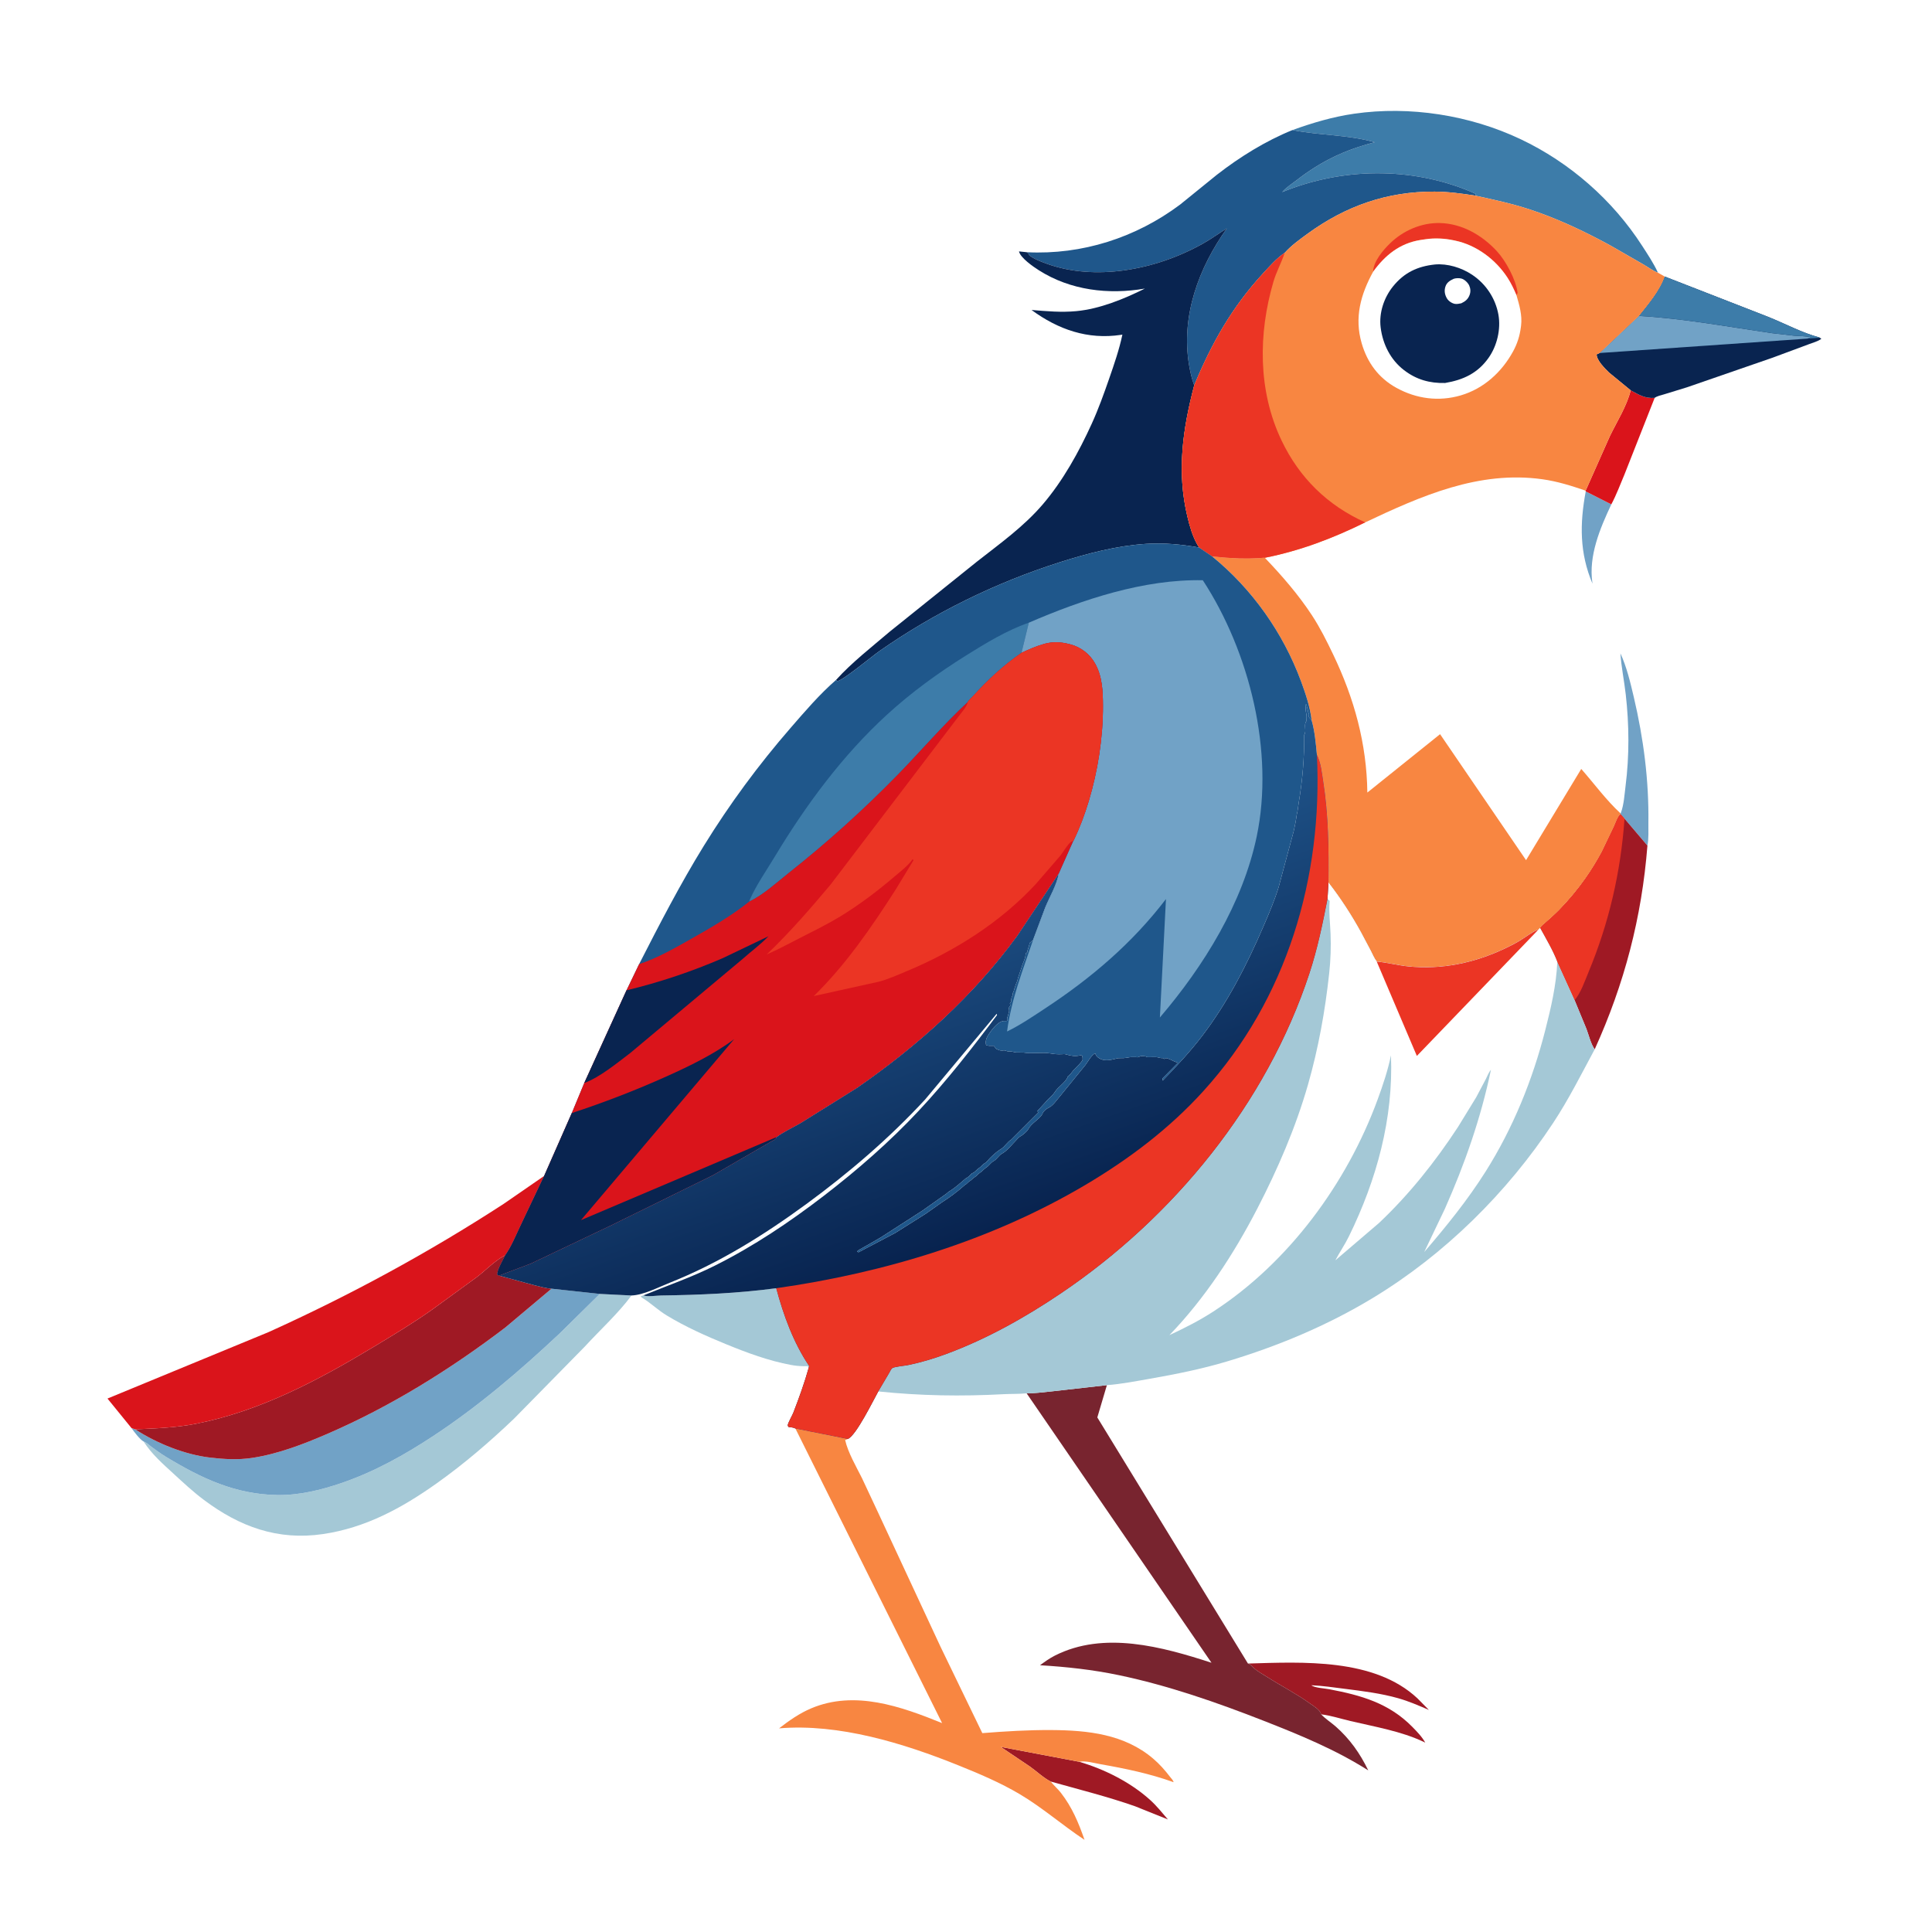
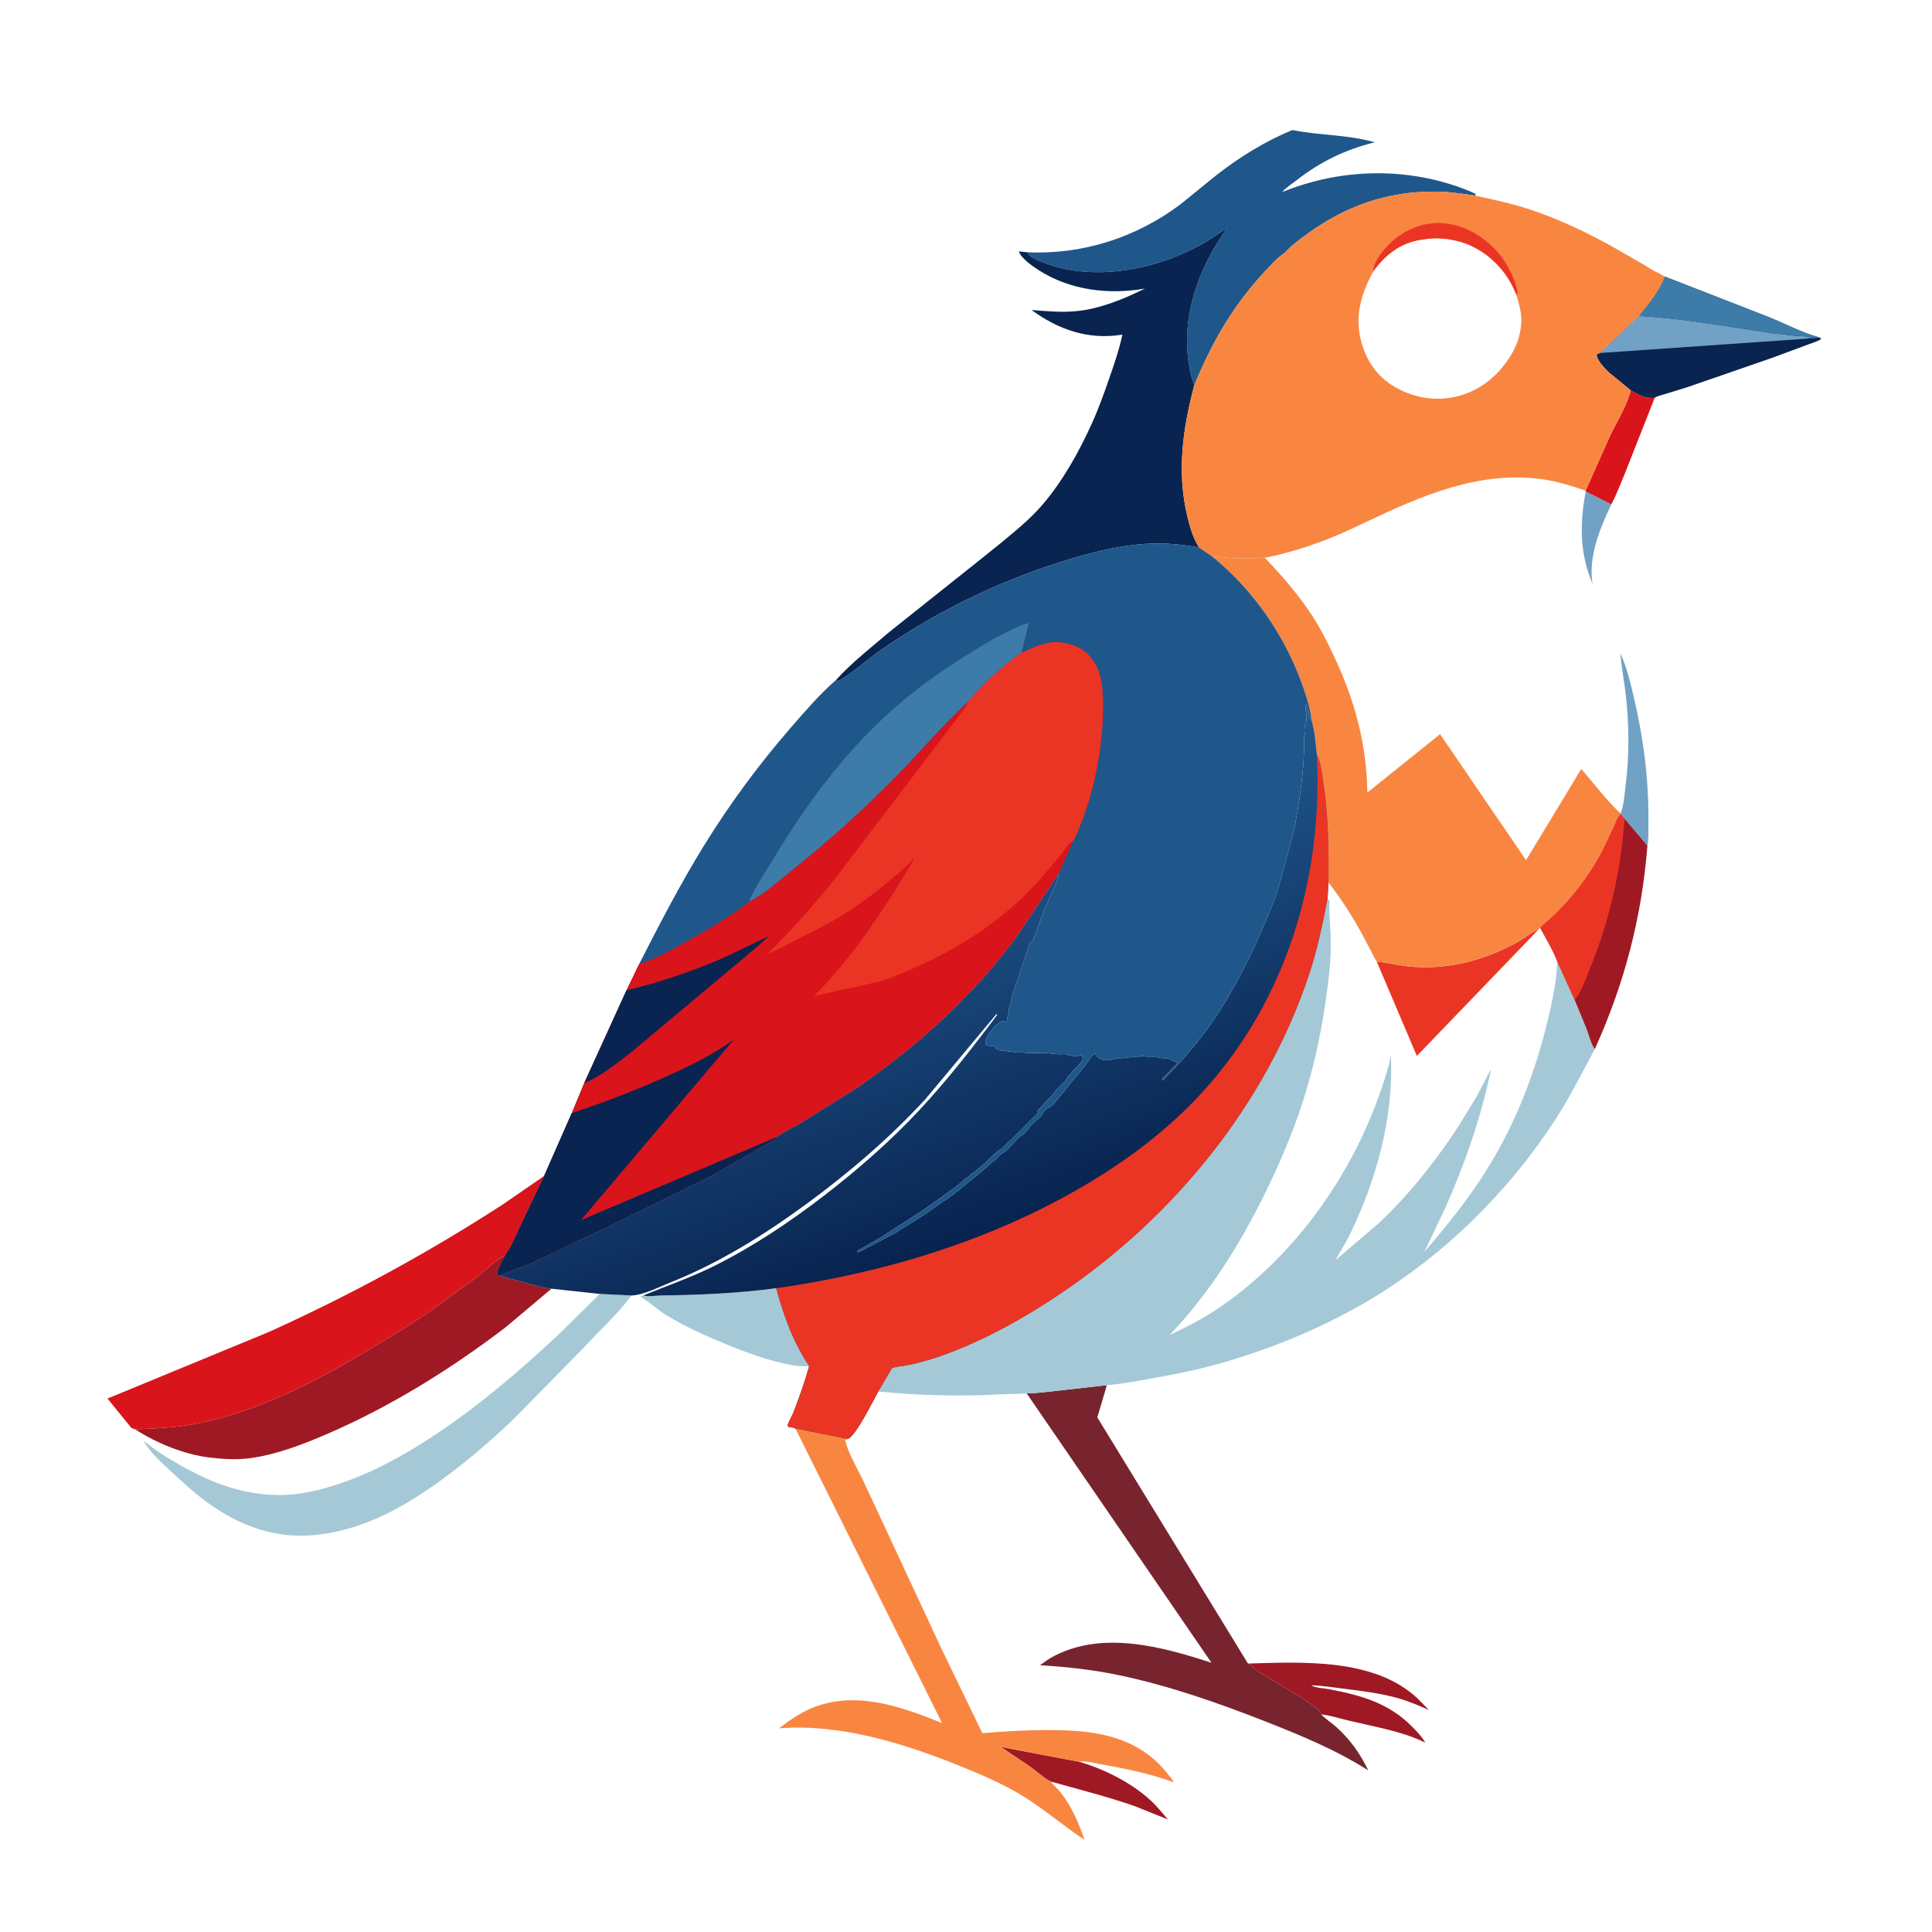
<svg xmlns="http://www.w3.org/2000/svg" version="1.1" style="display: block;" viewBox="0 0 2048 2048" width="1024" height="1024">
  <defs>
    <linearGradient id="Gradient1" gradientUnits="userSpaceOnUse" x1="1051.93" y1="1303.31" x2="914.039" y2="911.31">
      <stop class="stop0" offset="0" stop-opacity="1" stop-color="rgb(8,35,79)" />
      <stop class="stop1" offset="1" stop-opacity="1" stop-color="rgb(34,90,145)" />
    </linearGradient>
  </defs>
  <path transform="translate(0,0)" fill="rgb(255,255,255)" d="M -0 -0 L 2048 0 L 2048 2048 L -0 2048 L -0 -0 z" />
  <path transform="translate(0,0)" fill="rgb(113,162,198)" d="M 1680.95 520.917 L 1708.06 534.663 C 1696.17 559.917 1683.85 589.079 1687.96 617.675 L 1688.13 618.792 C 1674.33 586.139 1674.55 555.213 1680.95 520.917 z" />
  <path transform="translate(0,0)" fill="rgb(113,162,198)" d="M 1717.93 862.28 L 1718.26 861.441 C 1721.44 852.944 1722.03 842.034 1723.18 833.044 C 1727.24 801.116 1727 768.11 1723.36 736.151 C 1721.71 721.658 1718.69 707.099 1717.69 692.594 C 1724.35 706.781 1728.33 723.808 1731.92 739.055 C 1742.24 782.97 1747.99 827.343 1747.36 872.493 C 1747.26 880.088 1747.86 888.982 1746.34 896.41 L 1722.07 867.794 L 1717.68 862.887 L 1717.93 862.28 z" />
  <path transform="translate(0,0)" fill="rgb(218,20,27)" d="M 1728.59 413.748 C 1737.5 418.519 1743.58 422.561 1754.02 421.745 L 1722.04 502.865 C 1717.57 513.394 1713.46 524.589 1708.06 534.663 L 1680.95 520.917 L 1680.83 520.133 L 1706.6 462.173 C 1714.12 446.642 1724.49 430.536 1728.59 413.748 z" />
  <path transform="translate(0,0)" fill="rgb(159,25,36)" d="M 1113.84 1888.52 C 1106.33 1884.8 1098.88 1877.66 1091.97 1872.75 L 1060.75 1851.77 L 1143.94 1867.53 C 1170.81 1875.43 1198.24 1889.16 1219.13 1907.97 C 1226.07 1914.22 1231.96 1921.61 1238.02 1928.69 L 1203.18 1914.7 C 1173.93 1904.45 1143.65 1896.89 1113.84 1888.52 z" />
  <path transform="translate(0,0)" fill="rgb(159,25,36)" d="M 1322.88 1763.42 C 1380.87 1761.75 1456.84 1757.54 1502.54 1800.31 L 1514.64 1812.59 C 1504.02 1808.02 1493.45 1803.41 1482.31 1800.24 C 1463.95 1795.02 1444.51 1792.61 1425.6 1790.22 C 1413.8 1788.72 1401.91 1786.95 1390.02 1786.44 C 1393.53 1789.21 1404.19 1789.74 1409.06 1790.66 C 1442.75 1797.06 1472.25 1805.28 1497.11 1830.54 C 1501.93 1835.45 1507.51 1841.19 1510.83 1847.26 L 1509.26 1846.5 C 1485.58 1835.18 1457.04 1830.39 1431.5 1824.35 C 1421.3 1821.94 1410.88 1818.56 1400.5 1817.27 C 1399.35 1812.44 1393.03 1808.93 1388.99 1806.01 C 1374.55 1795.57 1358.32 1787.28 1343.26 1777.68 C 1338.06 1774.36 1332.19 1771.46 1327.94 1766.92 C 1326.15 1765.01 1325.39 1764.22 1322.88 1763.42 z" />
  <path transform="translate(0,0)" fill="rgb(164,200,214)" d="M 682.079 1373.14 C 686.614 1374.93 695.713 1373.32 700.749 1373.26 C 741.67 1372.72 782.252 1370.97 822.849 1365.57 C 830.499 1394.17 841.087 1423.32 857.725 1448.01 L 857.235 1449.98 C 856.907 1449.4 856.825 1448.58 856.252 1448.24 C 856.077 1448.13 852.14 1448.23 851.595 1448.22 C 847.095 1448.14 842.841 1447.71 838.418 1446.89 C 814.788 1442.51 792.174 1434.11 770 1425.05 C 748.564 1416.3 726.457 1406.4 706.652 1394.36 C 697.869 1389.02 690.47 1381.86 681.909 1376.45 C 680.599 1375.63 680.108 1375.44 679.153 1374.13 L 682.079 1373.14 z" />
  <path transform="translate(0,0)" fill="rgb(159,25,36)" d="M 1717.68 862.887 L 1722.07 867.794 L 1746.34 896.41 C 1740.36 972.499 1721.96 1042.82 1690.44 1112.33 C 1686.23 1106.43 1684.25 1097.42 1681.65 1090.61 L 1669.14 1060.29 L 1650.79 1019.84 C 1646.03 1007.39 1638.86 995.465 1632.5 983.773 C 1634.03 981.172 1636.9 979.207 1639.15 977.199 C 1643.96 972.894 1648.81 968.66 1653.3 964.011 C 1663.31 953.636 1672.52 942.629 1680.79 930.801 C 1687.07 921.814 1692.82 912.503 1697.97 902.825 L 1710.73 876.178 C 1712.62 872.008 1714.43 866.135 1717.68 862.887 z" />
  <path transform="translate(0,0)" fill="rgb(235,53,36)" d="M 1717.68 862.887 L 1722.07 867.794 C 1718.03 924.473 1705.65 978.259 1683.81 1030.71 C 1679.78 1040.38 1675.86 1052.23 1669.14 1060.29 L 1650.79 1019.84 C 1646.03 1007.39 1638.86 995.465 1632.5 983.773 C 1634.03 981.172 1636.9 979.207 1639.15 977.199 C 1643.96 972.894 1648.81 968.66 1653.3 964.011 C 1663.31 953.636 1672.52 942.629 1680.79 930.801 C 1687.07 921.814 1692.82 912.503 1697.97 902.825 L 1710.73 876.178 C 1712.62 872.008 1714.43 866.135 1717.68 862.887 z" />
  <path transform="translate(0,0)" fill="rgb(9,36,80)" d="M 1764.6 293.124 L 1873.91 335.712 C 1891.78 342.816 1909.91 352.662 1928.31 357.64 L 1928.94 357.965 L 1930.74 359.048 C 1927.55 361.806 1921.62 363.24 1917.68 364.807 L 1879 379.177 L 1788.11 410.606 L 1763.95 418.032 C 1760.8 419.006 1756.68 419.764 1754.02 421.745 C 1743.58 422.561 1737.5 418.519 1728.59 413.748 L 1705.59 394.872 C 1701.16 390.53 1692.55 382.008 1692.5 375.698 L 1695.7 374.209 L 1737.33 334.892 C 1747.28 322.341 1759.34 308.359 1764.6 293.124 z" />
  <path transform="translate(0,0)" fill="rgb(113,162,198)" d="M 1737.33 334.892 C 1784.46 337.548 1831.49 346.346 1878.16 353.139 L 1902.07 355.88 C 1908.05 356.325 1914.13 356.2 1920 357.537 L 1915.58 358.987 L 1695.7 374.209 L 1737.33 334.892 z" />
  <path transform="translate(0,0)" fill="rgb(61,124,169)" d="M 1764.6 293.124 L 1873.91 335.712 C 1891.78 342.816 1909.91 352.662 1928.31 357.64 L 1928.94 357.965 L 1915.58 358.987 L 1920 357.537 C 1914.13 356.2 1908.05 356.325 1902.07 355.88 L 1878.16 353.139 C 1831.49 346.346 1784.46 337.548 1737.33 334.892 C 1747.28 322.341 1759.34 308.359 1764.6 293.124 z" />
  <path transform="translate(0,0)" fill="rgb(164,200,214)" d="M 635.809 1371.6 L 669.423 1373.27 C 655.204 1392.46 636.257 1409.6 620.074 1427.27 L 544.864 1503.86 C 518.961 1528.55 492.024 1551.74 462.827 1572.46 C 426.089 1598.54 387.548 1619.56 342.355 1626.18 C 294.454 1633.21 254.045 1618.45 215.896 1589.78 C 204.573 1581.27 194.457 1571.83 184.052 1562.27 C 172.666 1551.81 160.646 1541.31 152.298 1528.12 C 155.623 1529.24 157.399 1531.31 160.139 1533.36 C 165.222 1537.16 170.35 1540.88 175.776 1544.18 C 213.408 1567.03 249.495 1584.23 294.428 1584.81 C 317.323 1585.11 340.486 1579.42 362 1572.07 C 396.994 1560.1 429.005 1542.2 459.778 1521.9 C 507.594 1490.36 551.455 1452.75 593.188 1413.61 L 635.809 1371.6 z" />
-   <path transform="translate(0,0)" fill="rgb(61,124,169)" d="M 1370.06 137.858 C 1391.54 130.149 1412.76 123.827 1435.43 120.548 C 1494.41 112.013 1558.08 122.045 1611.82 147.5 C 1664.06 172.249 1709.44 211.998 1740.77 260.606 C 1746.73 269.843 1752.93 279.094 1757.53 289.096 C 1752.28 287.174 1747.34 283.386 1742.5 280.568 L 1707.03 260.194 C 1679.5 245.196 1651.41 231.819 1621.58 222.012 C 1602.53 215.75 1583.44 211.67 1563.9 207.393 C 1564.04 206.773 1564.08 206.133 1564.15 205.5 L 1559 203.107 C 1495.32 176.582 1422.59 177.639 1359.18 203.625 C 1363.14 198.874 1369.82 194.634 1374.72 190.833 C 1400.57 170.815 1425.75 158.826 1457.28 150.805 C 1428.96 142.706 1399.6 143.643 1371.01 138.053 L 1370.06 137.858 z" />
-   <path transform="translate(0,0)" fill="rgb(113,162,198)" d="M 584.621 1366.07 L 635.809 1371.6 L 593.188 1413.61 C 551.455 1452.75 507.594 1490.36 459.778 1521.9 C 429.005 1542.2 396.994 1560.1 362 1572.07 C 340.486 1579.42 317.323 1585.11 294.428 1584.81 C 249.495 1584.23 213.408 1567.03 175.776 1544.18 C 170.35 1540.88 165.222 1537.16 160.139 1533.36 C 157.399 1531.31 155.623 1529.24 152.298 1528.12 C 148.363 1526.03 142.052 1517.69 139.347 1513.77 L 143.266 1515.13 C 166.182 1530.02 195.777 1541.96 222.918 1545.14 C 237.522 1546.85 252.373 1547.67 266.977 1545.49 C 294.476 1541.4 321.466 1530.99 346.866 1520.02 C 413.988 1491.02 477.471 1451.56 535.569 1407.3 L 584.621 1366.07 z" />
  <path transform="translate(0,0)" fill="rgb(159,25,36)" d="M 143.266 1515.13 C 164.682 1514.21 186.266 1513.42 207.363 1509.32 C 275.31 1496.1 337.34 1463.12 396.031 1427.74 C 417.357 1414.89 438.685 1402.05 458.972 1387.58 L 505.578 1353.69 C 514.934 1346.48 524.181 1336.73 534.449 1331.23 L 535.552 1330.67 C 533.479 1335.17 526.543 1346.67 527.176 1351.25 L 529.037 1352.21 L 567.091 1362.56 C 572.68 1363.84 578.945 1365.73 584.621 1366.07 L 535.569 1407.3 C 477.471 1451.56 413.988 1491.02 346.866 1520.02 C 321.466 1530.99 294.476 1541.4 266.977 1545.49 C 252.373 1547.67 237.522 1546.85 222.918 1545.14 C 195.777 1541.96 166.182 1530.02 143.266 1515.13 z" />
  <path transform="translate(0,0)" fill="rgb(120,36,47)" d="M 1088.27 1476.96 C 1096.34 1477.19 1104.93 1475.8 1113 1475.13 L 1173.35 1468.32 L 1163.2 1502.54 L 1322.88 1763.42 C 1325.39 1764.22 1326.15 1765.01 1327.94 1766.92 C 1332.19 1771.46 1338.06 1774.36 1343.26 1777.68 C 1358.32 1787.28 1374.55 1795.57 1388.99 1806.01 C 1393.03 1808.93 1399.35 1812.44 1400.5 1817.27 C 1404.85 1822.02 1411.03 1825.88 1415.95 1830.2 C 1430.88 1843.36 1441.76 1858.79 1450.4 1876.68 C 1415.34 1854.48 1377.93 1839.15 1339.47 1824.07 C 1289.92 1804.65 1238.26 1786.66 1186.1 1775.75 C 1158.4 1769.96 1130.67 1766.91 1102.45 1765.23 C 1107.48 1761.53 1112.47 1757.93 1118.04 1755.09 C 1170.12 1728.52 1232.09 1745.67 1284.22 1762.58 L 1088.27 1476.96 z" />
  <path transform="translate(0,0)" fill="rgb(218,20,27)" d="M 576.815 1246.53 L 551.704 1299.47 C 546.777 1309.8 542.185 1321.33 535.552 1330.67 L 534.449 1331.23 C 524.181 1336.73 514.934 1346.48 505.578 1353.69 L 458.972 1387.58 C 438.685 1402.05 417.357 1414.89 396.031 1427.74 C 337.34 1463.12 275.31 1496.1 207.363 1509.32 C 186.266 1513.42 164.682 1514.21 143.266 1515.13 L 139.347 1513.77 L 113.935 1482.52 L 284.649 1412.1 C 370.84 1373.18 454.568 1327.72 533.86 1276.18 L 576.815 1246.53 z" />
  <path transform="translate(0,0)" fill="rgb(248,134,65)" d="M 843.141 1514.25 L 898.75 1525.33 L 895.884 1526.5 C 898.893 1539.82 907.571 1554.54 913.699 1566.83 L 929.739 1601.06 L 996.881 1745.38 L 1041.3 1837.19 C 1065.75 1835.26 1090.04 1833.76 1114.59 1833.92 C 1153.18 1834.17 1191.9 1838.26 1222.36 1864.19 C 1229.12 1869.94 1234.88 1876.45 1240.26 1883.49 C 1241.37 1884.94 1243.84 1887.39 1244.03 1889.19 C 1219.19 1880.21 1192.73 1874.69 1166.74 1870.15 C 1159.53 1868.88 1151.2 1866.3 1143.94 1867.53 L 1060.75 1851.77 L 1091.97 1872.75 C 1098.88 1877.66 1106.33 1884.8 1113.84 1888.52 C 1117.09 1892.74 1121.18 1896.1 1124.45 1900.28 C 1136.44 1915.63 1143.29 1932.12 1149.65 1950.33 C 1126.2 1934.82 1105.05 1916.14 1080.71 1901.74 C 1060.31 1889.67 1038.13 1880.28 1016.19 1871.44 C 957.835 1847.92 889.387 1826.8 825.831 1832.13 C 836.452 1823.92 847.503 1816.15 859.926 1810.9 C 906.067 1791.42 955.031 1808.85 998.662 1826.56 L 843.141 1514.25 z" />
  <path transform="translate(0,0)" fill="rgb(31,87,139)" d="M 1088.46 267.363 C 1147.15 270.285 1204.06 251.972 1250.99 216.838 L 1290.06 185.176 C 1314.2 166.384 1341.68 149.363 1370.06 137.858 L 1371.01 138.053 C 1399.6 143.643 1428.96 142.706 1457.28 150.805 C 1425.75 158.826 1400.57 170.815 1374.72 190.833 C 1369.82 194.634 1363.14 198.874 1359.18 203.625 C 1422.59 177.639 1495.32 176.582 1559 203.107 L 1564.15 205.5 C 1564.08 206.133 1564.04 206.773 1563.9 207.393 C 1549.78 205.18 1535.06 203.184 1520.76 203.119 C 1470.36 202.889 1426.61 218.292 1386.1 247.746 C 1377.75 253.814 1368.65 260.378 1361.78 268.098 C 1353.19 273.781 1345.52 282.656 1338.57 290.216 C 1305.99 325.669 1284.28 364.059 1265.93 408.464 C 1263.3 401.469 1261.76 394.553 1260.51 387.191 C 1251.69 335.149 1270.6 284.027 1300.56 242.06 C 1292.12 247.293 1284.22 253.149 1275.52 258.024 C 1249.32 272.706 1220.71 282.622 1190.96 286.682 C 1164.01 290.358 1135.32 288.923 1109.63 279.581 C 1103.27 277.268 1096.5 274.79 1091.08 270.687 C 1090.27 268.469 1090.19 268.701 1088.46 267.363 z" />
-   <path transform="translate(0,0)" fill="rgb(9,36,80)" d="M 1088.46 267.363 C 1090.19 268.701 1090.27 268.469 1091.08 270.687 C 1096.5 274.79 1103.27 277.268 1109.63 279.581 C 1135.32 288.923 1164.01 290.358 1190.96 286.682 C 1220.71 282.622 1249.32 272.706 1275.52 258.024 C 1284.22 253.149 1292.12 247.293 1300.56 242.06 C 1270.6 284.027 1251.69 335.149 1260.51 387.191 C 1261.76 394.553 1263.3 401.469 1265.93 408.464 C 1253.72 455.008 1247.33 500.002 1258.67 547.5 C 1261.07 557.531 1264.14 568.444 1269.32 577.429 L 1271.13 580.388 C 1252.39 577.055 1233.8 575.292 1214.75 576.527 C 1183.74 578.537 1152.73 586.655 1123.22 596.067 C 1055.46 617.678 990.363 649.508 932.061 690.307 C 924.661 695.485 892.721 721.912 887.676 721.988 L 886.248 720.764 C 902.879 702.292 924.402 685.578 943.35 669.419 L 1035.4 595.51 C 1059.78 576.352 1085.11 558.37 1105.39 534.637 C 1126.85 509.525 1143.67 479.091 1157.3 449.145 C 1164.43 433.492 1170.12 417.58 1175.76 401.365 C 1181.07 386.073 1186.44 370.577 1189.78 354.721 L 1188.33 354.948 C 1152.91 360.274 1121.78 349.317 1093.46 328.586 C 1109.48 329.91 1124.92 331.333 1141 329.816 C 1165.77 327.48 1191.54 316.915 1213.63 305.901 C 1175.12 312.571 1134.71 307.831 1101.15 286.443 C 1095.31 282.722 1081.69 273.369 1080.17 266.5 L 1088.46 267.363 z" />
+   <path transform="translate(0,0)" fill="rgb(9,36,80)" d="M 1088.46 267.363 C 1090.19 268.701 1090.27 268.469 1091.08 270.687 C 1096.5 274.79 1103.27 277.268 1109.63 279.581 C 1135.32 288.923 1164.01 290.358 1190.96 286.682 C 1220.71 282.622 1249.32 272.706 1275.52 258.024 C 1284.22 253.149 1292.12 247.293 1300.56 242.06 C 1270.6 284.027 1251.69 335.149 1260.51 387.191 C 1261.76 394.553 1263.3 401.469 1265.93 408.464 C 1253.72 455.008 1247.33 500.002 1258.67 547.5 C 1261.07 557.531 1264.14 568.444 1269.32 577.429 L 1271.13 580.388 C 1252.39 577.055 1233.8 575.292 1214.75 576.527 C 1183.74 578.537 1152.73 586.655 1123.22 596.067 C 1055.46 617.678 990.363 649.508 932.061 690.307 C 924.661 695.485 892.721 721.912 887.676 721.988 L 886.248 720.764 C 902.879 702.292 924.402 685.578 943.35 669.419 C 1059.78 576.352 1085.11 558.37 1105.39 534.637 C 1126.85 509.525 1143.67 479.091 1157.3 449.145 C 1164.43 433.492 1170.12 417.58 1175.76 401.365 C 1181.07 386.073 1186.44 370.577 1189.78 354.721 L 1188.33 354.948 C 1152.91 360.274 1121.78 349.317 1093.46 328.586 C 1109.48 329.91 1124.92 331.333 1141 329.816 C 1165.77 327.48 1191.54 316.915 1213.63 305.901 C 1175.12 312.571 1134.71 307.831 1101.15 286.443 C 1095.31 282.722 1081.69 273.369 1080.17 266.5 L 1088.46 267.363 z" />
  <path transform="translate(0,0)" fill="rgb(248,134,65)" d="M 1284.91 589.803 C 1297.74 591.142 1310.22 592.096 1323.12 591.981 L 1335.48 591.609 C 1336.72 591.53 1339.7 590.958 1340.77 591.266 C 1358.8 610.148 1376.25 630.19 1390.61 652.067 C 1399.33 665.362 1406.36 679.467 1413.21 693.781 C 1435.56 740.432 1448.78 788.312 1449.45 840.137 L 1526.54 778.253 L 1617.69 911.809 L 1676.19 815.105 C 1689.73 830.516 1702.9 848.507 1717.93 862.28 L 1717.68 862.887 C 1714.43 866.135 1712.62 872.008 1710.73 876.178 L 1697.97 902.825 C 1692.82 912.503 1687.07 921.814 1680.79 930.801 C 1672.52 942.629 1663.31 953.636 1653.3 964.011 C 1648.81 968.66 1643.96 972.894 1639.15 977.199 C 1636.9 979.207 1634.03 981.172 1632.5 983.773 L 1630.85 985.37 L 1630.07 985.667 C 1623.97 988.12 1618.52 992.414 1613 995.952 C 1607.23 999.648 1601.19 1002.67 1595 1005.6 C 1562.97 1020.77 1528.21 1028.09 1492.77 1024.44 C 1481.59 1023.29 1470.48 1020.34 1459.4 1019.33 C 1456.77 1016.09 1454.99 1011.55 1453.05 1007.84 L 1442.56 988.059 C 1432.56 969.884 1420.98 952.038 1408.23 935.673 C 1408.63 899.85 1408.26 863.384 1402.62 827.931 C 1401.05 818.091 1400.39 809.104 1395.97 800.013 C 1394.81 787.988 1393.72 775.001 1390.34 763.384 C 1388.76 749.403 1383.94 735.149 1379.07 722 C 1360.04 670.65 1327.37 624.437 1284.91 589.803 z" />
  <path transform="translate(0,0)" fill="rgb(248,134,65)" d="M 1361.78 268.098 C 1368.65 260.378 1377.75 253.814 1386.1 247.746 C 1426.61 218.292 1470.36 202.889 1520.76 203.119 C 1535.06 203.184 1549.78 205.18 1563.9 207.393 C 1583.44 211.67 1602.53 215.75 1621.58 222.012 C 1651.41 231.819 1679.5 245.196 1707.03 260.194 L 1742.5 280.568 C 1747.34 283.386 1752.28 287.174 1757.53 289.096 L 1764.6 293.124 C 1759.34 308.359 1747.28 322.341 1737.33 334.892 L 1695.7 374.209 L 1692.5 375.698 C 1692.55 382.008 1701.16 390.53 1705.59 394.872 L 1728.59 413.748 C 1724.49 430.536 1714.12 446.642 1706.6 462.173 L 1680.83 520.133 C 1665.78 514.93 1650.83 510.245 1635 508.031 C 1567.64 498.609 1506.66 525.645 1447.17 553.726 C 1413.03 570.598 1378.21 583.841 1340.77 591.266 C 1339.7 590.958 1336.72 591.53 1335.48 591.609 L 1323.12 591.981 C 1310.22 592.096 1297.74 591.142 1284.91 589.803 L 1271.13 580.388 L 1269.32 577.429 C 1264.14 568.444 1261.07 557.531 1258.67 547.5 C 1247.33 500.002 1253.72 455.008 1265.93 408.464 C 1284.28 364.059 1305.99 325.669 1338.57 290.216 C 1345.52 282.656 1353.19 273.781 1361.78 268.098 z" />
  <path transform="translate(0,0)" fill="rgb(235,53,36)" d="M 1455.57 288.044 C 1455.72 277.327 1466.15 265.101 1473.53 257.941 C 1487.49 244.382 1506.84 235.922 1526.5 236.437 C 1549.96 237.051 1571.12 249.339 1586.74 266.248 C 1596.33 276.63 1606.98 296.504 1608.75 310.483 L 1607.51 312.934 C 1604.87 306.605 1601.82 300.237 1598.09 294.473 C 1585.59 275.167 1565.15 259.804 1542.46 255.053 L 1540.5 254.656 C 1531.32 252.71 1521 252.196 1511.69 253.53 L 1505.81 254.384 C 1483.86 257.889 1468.34 270.444 1455.57 288.044 z" />
  <path transform="translate(0,0)" fill="rgb(255,255,255)" d="M 1455.57 288.044 C 1468.34 270.444 1483.86 257.889 1505.81 254.384 L 1511.69 253.53 C 1521 252.196 1531.32 252.71 1540.5 254.656 L 1542.46 255.053 C 1565.15 259.804 1585.59 275.167 1598.09 294.473 C 1601.82 300.237 1604.87 306.605 1607.51 312.934 C 1610.55 323.308 1613.75 334.167 1612.41 345.074 L 1612.15 347 C 1610.99 356.143 1608.36 364.398 1603.94 372.5 C 1591.93 394.483 1572.74 412.043 1548.43 419.136 C 1525.1 425.946 1501.38 422.786 1480.16 411.072 C 1461.35 400.691 1449.46 384.513 1443.46 363.956 C 1435.49 336.673 1442.37 312.137 1455.57 288.044 z" />
-   <path transform="translate(0,0)" fill="rgb(9,36,80)" d="M 1520.98 280.372 C 1534.51 279.141 1549.31 283.785 1560.5 291.229 C 1575.11 300.947 1585.31 316.268 1588.39 333.576 C 1591.12 349.002 1586.94 366.636 1577.92 379.378 C 1566.38 395.672 1551.07 402.725 1531.87 405.977 C 1515.58 406.397 1501.43 402.427 1488.38 392.424 C 1473.97 381.37 1465.73 364.815 1463.54 347.062 C 1461.64 331.685 1467.03 315.484 1476.72 303.529 C 1488.49 289.011 1502.49 282.351 1520.98 280.372 z" />
  <path transform="translate(0,0)" fill="rgb(255,255,255)" d="M 1541.09 295.5 C 1543.5 294.758 1546.53 294.668 1549 295.25 C 1552.31 296.03 1556.08 299.657 1557.43 302.685 C 1558.87 305.919 1559.08 309.33 1557.84 312.663 C 1556.15 317.197 1553.27 319.468 1549.04 321.5 C 1546.88 321.927 1544.47 322.493 1542.27 322.122 C 1539.07 321.581 1535.43 319.1 1533.79 316.289 C 1531.46 312.308 1530.75 308.133 1532.24 303.69 C 1533.7 299.301 1537.12 297.352 1541.09 295.5 z" />
-   <path transform="translate(0,0)" fill="rgb(235,53,36)" d="M 1265.93 408.464 C 1284.28 364.059 1305.99 325.669 1338.57 290.216 C 1345.52 282.656 1353.19 273.781 1361.78 268.098 L 1361.45 269.086 C 1358.05 279.089 1352.94 288.259 1349.92 298.562 C 1333.74 353.634 1333.37 414.304 1358.48 466.893 C 1377.4 506.508 1407.16 535.702 1447.17 553.726 C 1413.03 570.598 1378.21 583.841 1340.77 591.266 C 1339.7 590.958 1336.72 591.53 1335.48 591.609 L 1323.12 591.981 C 1310.22 592.096 1297.74 591.142 1284.91 589.803 L 1271.13 580.388 L 1269.32 577.429 C 1264.14 568.444 1261.07 557.531 1258.67 547.5 C 1247.33 500.002 1253.72 455.008 1265.93 408.464 z" />
  <path transform="translate(0,0)" fill="rgb(164,200,214)" d="M 1408.23 935.673 C 1420.98 952.038 1432.56 969.884 1442.56 988.059 L 1453.05 1007.84 C 1454.99 1011.55 1456.77 1016.09 1459.4 1019.33 C 1470.48 1020.34 1481.59 1023.29 1492.77 1024.44 C 1528.21 1028.09 1562.97 1020.77 1595 1005.6 C 1601.19 1002.67 1607.23 999.648 1613 995.952 C 1618.52 992.414 1623.97 988.12 1630.07 985.667 L 1630.85 985.37 L 1632.5 983.773 C 1638.86 995.465 1646.03 1007.39 1650.79 1019.84 L 1669.14 1060.29 L 1681.65 1090.61 C 1684.25 1097.42 1686.23 1106.43 1690.44 1112.33 C 1676.22 1138.7 1663.01 1165.19 1646.47 1190.27 C 1597.68 1264.27 1531.3 1329.87 1455.38 1375.83 C 1406.89 1405.18 1354.63 1427.01 1300.42 1443.26 C 1273.8 1451.23 1246.33 1456.74 1218.97 1461.52 C 1203.99 1464.13 1188.5 1467.2 1173.35 1468.32 L 1113 1475.13 C 1104.93 1475.8 1096.34 1477.19 1088.27 1476.96 C 1080.46 1477.8 1071.94 1477.46 1064 1477.89 C 1019.14 1480.32 975.693 1479.62 931.003 1474.98 L 942.423 1455.6 C 943.21 1454.34 944.599 1451.24 945.671 1450.39 C 947.754 1448.76 959.171 1447.76 962.521 1447.07 C 976.316 1444.24 989.952 1440.13 1003.16 1435.24 C 1046.07 1419.35 1086.64 1396.6 1124.51 1371.05 C 1244.17 1290.34 1342.63 1169.8 1388.01 1031.92 C 1396.53 1006.04 1402 979.601 1407.22 952.903 L 1408.23 935.673 z" />
  <path transform="translate(0,0)" fill="rgb(255,255,255)" d="M 1408.23 935.673 C 1420.98 952.038 1432.56 969.884 1442.56 988.059 L 1453.05 1007.84 C 1454.99 1011.55 1456.77 1016.09 1459.4 1019.33 C 1470.48 1020.34 1481.59 1023.29 1492.77 1024.44 C 1528.21 1028.09 1562.97 1020.77 1595 1005.6 C 1601.19 1002.67 1607.23 999.648 1613 995.952 C 1618.52 992.414 1623.97 988.12 1630.07 985.667 L 1630.85 985.37 L 1632.5 983.773 C 1638.86 995.465 1646.03 1007.39 1650.79 1019.84 C 1649.74 1044.33 1644.08 1068.32 1638.05 1092 C 1624.63 1144.66 1603.88 1195.84 1574.81 1241.88 C 1555.6 1272.31 1533.14 1299.99 1509.72 1327.23 L 1531.64 1281.37 C 1552.72 1233.9 1569.85 1185.01 1580.45 1134.1 C 1578.14 1136.59 1576.59 1140.85 1575.02 1143.9 L 1564.84 1163.15 L 1545.58 1194.57 C 1521.55 1231.34 1493.79 1266.23 1461.8 1296.43 L 1415.54 1335.98 C 1420.07 1327.34 1425.65 1319.32 1429.96 1310.5 C 1459.27 1250.64 1477.18 1185.79 1474.48 1118.7 C 1471.19 1134.66 1465.96 1150.22 1460.35 1165.51 C 1427.81 1254.31 1366.06 1338.41 1286.21 1390.25 C 1271.27 1399.95 1255.74 1407.77 1239.64 1415.29 C 1277.23 1376.3 1307.97 1329.21 1332.76 1281.23 C 1354.47 1239.24 1373.55 1195.13 1386.57 1149.61 C 1397.64 1110.91 1404.71 1071.47 1409.03 1031.47 C 1410.51 1017.79 1411 1003.61 1410.45 989.868 C 1410.01 978.752 1408.59 967.423 1409.4 956.336 L 1409.52 955 L 1407.22 952.903 L 1408.23 935.673 z" />
  <path transform="translate(0,0)" fill="rgb(235,53,36)" d="M 1459.4 1019.33 C 1470.48 1020.34 1481.59 1023.29 1492.77 1024.44 C 1528.21 1028.09 1562.97 1020.77 1595 1005.6 C 1601.19 1002.67 1607.23 999.648 1613 995.952 C 1618.52 992.414 1623.97 988.12 1630.07 985.667 L 1630.85 985.37 L 1501.93 1119.34 L 1459.4 1019.33 z" />
  <path transform="translate(0,0)" fill="url(#Gradient1)" d="M 1095 996.688 L 1091.51 999.5 C 1091.26 1000.92 1090.96 1002.2 1090.5 1003.57 L 1089.01 1008.25 L 1089 1009.5 L 1087.51 1010.5 L 1087.01 1013 L 1086.76 1015 C 1086.06 1017.25 1084.86 1019.96 1084.01 1022.25 L 1082.01 1028.25 L 1079.01 1037.01 L 1078.51 1039.5 C 1077.15 1042.4 1076.51 1044.51 1075.5 1047.54 L 1075.01 1049 L 1074.51 1051 C 1073.42 1053.1 1073.51 1052.68 1073.51 1055 C 1072.13 1057.07 1072.08 1058.52 1071.85 1060.94 L 1071.76 1062 L 1070.51 1063.5 L 1071 1066 C 1070.39 1066.77 1069.64 1067.46 1069.51 1068.5 L 1069.75 1071.75 C 1069.52 1072.99 1068.85 1075.18 1068.51 1076.5 C 1068.05 1078.26 1067.38 1079.03 1067.57 1080.94 L 1067.76 1082 L 1066.67 1082.31 C 1065.7 1082.39 1064.72 1082.17 1063.75 1082.29 C 1057.36 1083.02 1050.33 1092.72 1047.12 1097.97 C 1045.27 1101.01 1044.43 1104.3 1045.31 1107.76 C 1047.65 1108.83 1049.71 1108.64 1052.21 1108.58 L 1053.36 1108.55 L 1056.06 1111.85 C 1058.39 1112.94 1060.03 1113.81 1062.67 1113.63 L 1064.35 1113.42 C 1066.22 1113.64 1067.43 1114.58 1069.49 1114.58 C 1070.79 1114.59 1072.05 1114.53 1073.33 1114.83 C 1074.88 1115.19 1075.88 1115.62 1077.53 1115.62 L 1084.75 1115.71 C 1094.25 1117.31 1104.46 1115.07 1113.75 1116.71 C 1117.59 1117.39 1121.55 1117.72 1125.48 1117.49 C 1127.68 1117.36 1128.41 1117.18 1130.59 1117.84 C 1135.46 1119.32 1139.84 1120.01 1144.86 1118.77 C 1146.33 1118.4 1145.36 1118.39 1147.39 1119.38 C 1147.41 1120.23 1147.79 1123.14 1147.51 1123.75 C 1146.47 1125.99 1141.72 1130.64 1139.75 1132.75 L 1137.51 1135 C 1135.8 1137.18 1134.89 1138.68 1132.7 1140.45 L 1132.01 1141.01 C 1129.91 1147.33 1121.59 1151.9 1118.18 1157.57 C 1116.39 1160.56 1113.11 1163.15 1110.66 1165.7 C 1106.93 1169.58 1103.64 1173.78 1099.73 1177.5 L 1100.51 1179.5 L 1072.01 1208.01 C 1067.71 1210.56 1065.04 1215.69 1061.01 1218.01 C 1057.27 1220.15 1052.14 1224.86 1049 1228.02 C 1047.71 1229.33 1045.56 1232.21 1044.01 1233.01 C 1041.3 1234.38 1040.36 1236.57 1038.01 1238.01 C 1035.65 1239.44 1034.16 1241.72 1032.01 1243.01 C 1029.21 1244.67 1031.6 1242.39 1029.57 1244.4 C 1028.11 1245.85 1026.99 1247.27 1025.2 1248.34 C 1023.19 1249.55 1024.7 1248.4 1022.47 1250.28 C 1017.81 1254.22 1012.41 1259.15 1007.23 1262.29 C 1005.44 1263.37 1006.35 1262.71 1004.44 1264.3 L 1003 1265.51 L 977.51 1283.5 L 937 1309.56 C 935.799 1310.32 934.894 1311.08 933.596 1311.75 L 921.031 1319.04 L 914.005 1323.01 C 911.923 1324.12 910.34 1324.96 908.51 1326.5 L 910 1327.49 L 948.995 1306.99 L 981.49 1286.5 L 998.49 1274.5 C 1006.05 1269.76 1014.43 1263.51 1021.15 1257.55 L 1023 1255.99 C 1025.2 1254.85 1026.09 1253.07 1027.99 1251.99 C 1030.01 1250.85 1031.22 1248.97 1032.99 1247.99 C 1035.55 1246.59 1036.72 1244.34 1038.99 1242.99 C 1041.41 1241.57 1042.8 1239.31 1044.99 1237.99 C 1048.03 1236.18 1050.22 1232.44 1052.99 1230.99 C 1056.74 1229.04 1058.62 1224.82 1061.99 1222.99 C 1067.5 1220.01 1072.58 1213.4 1077.07 1208.85 C 1078.1 1207.81 1079.73 1205.66 1080.99 1204.99 C 1083.59 1203.64 1088.6 1199.68 1089.99 1196.99 C 1093.33 1190.56 1101.23 1186.97 1104.99 1180.99 L 1105.49 1179.5 C 1106.48 1177.73 1109.46 1175.22 1111.29 1174.41 C 1116.29 1172.18 1119.92 1166.27 1123.5 1162.21 L 1150.51 1129.04 C 1153.24 1125.47 1156.98 1118.25 1161.04 1116.51 C 1161.54 1118.95 1162.97 1120.38 1165.04 1121.71 C 1170.11 1124.96 1176.4 1123.92 1182 1122.49 C 1184.03 1121.97 1185.08 1121.59 1187.22 1121.68 C 1189.92 1121.8 1192.61 1121.6 1195.28 1121.12 C 1196.8 1120.84 1197.97 1120.54 1199.53 1120.54 L 1201.05 1120.57 L 1204.05 1120.57 C 1204.66 1120.6 1205.6 1120.85 1206.23 1120.69 C 1208 1120.25 1208.54 1119.42 1210.56 1119.45 L 1212.05 1119.57 L 1214.23 1119.79 C 1216.86 1120.66 1215.11 1120.62 1217.47 1120.62 L 1222.05 1120.57 C 1223.78 1120.56 1225.62 1120.44 1227.33 1120.83 C 1228.95 1121.2 1229.97 1121.61 1231.69 1121.64 L 1232.99 1121.62 L 1234.19 1122.58 L 1236 1121.62 C 1240.66 1122.54 1243.22 1124.84 1247.29 1126.11 L 1248.75 1126.49 L 1232.25 1143.25 L 1232.5 1145.48 C 1247.15 1130.25 1261.65 1114.83 1274.45 1097.98 C 1301.63 1062.21 1321.49 1023.23 1339.22 982.153 C 1345.13 968.47 1351.21 954.264 1355.52 940 L 1370.59 884 C 1371.01 882.264 1371.54 880.874 1371.81 879.065 L 1373.32 871.721 L 1374.11 867.005 L 1374.62 863.5 C 1375.77 859.416 1375.91 855.648 1376.61 851.5 C 1380.64 827.516 1382.68 803.824 1382.52 779 C 1385.39 774.649 1381.5 768.505 1384.89 764.28 C 1385.02 761.27 1385.29 758.46 1384.48 755.524 C 1383.66 752.498 1384.11 749.444 1384.35 746.346 C 1385.32 747.945 1385.1 747.205 1385.34 748.815 L 1385.51 750 L 1386.16 751.674 C 1386.58 753.325 1386.33 754.266 1387.15 755.927 C 1388.12 757.864 1387.12 758.233 1387.51 760 C 1387.65 760.618 1389.82 762.759 1390.34 763.384 C 1393.72 775.001 1394.81 787.988 1395.97 800.013 C 1400.39 809.104 1401.05 818.091 1402.62 827.931 C 1408.26 863.384 1408.63 899.85 1408.23 935.673 L 1407.22 952.903 C 1402 979.601 1396.53 1006.04 1388.01 1031.92 C 1342.63 1169.8 1244.17 1290.34 1124.51 1371.05 C 1086.64 1396.6 1046.07 1419.35 1003.16 1435.24 C 989.952 1440.13 976.316 1444.24 962.521 1447.07 C 959.171 1447.76 947.754 1448.76 945.671 1450.39 C 944.599 1451.24 943.21 1454.34 942.423 1455.6 L 931.003 1474.98 C 925.834 1484.23 907.327 1522.04 898.75 1525.33 L 843.141 1514.25 C 840.853 1513.07 838.528 1513.03 836 1512.73 C 835.678 1512.15 835.058 1511.66 835.035 1511 C 834.958 1508.81 839.898 1500.27 840.948 1497.56 C 846.919 1482.11 852.76 1465.92 857.235 1449.98 L 857.725 1448.01 C 841.087 1423.32 830.499 1394.17 822.849 1365.57 C 782.252 1370.97 741.67 1372.72 700.749 1373.26 C 695.713 1373.32 686.614 1374.93 682.079 1373.14 C 707.538 1362.76 733.197 1353.94 757.875 1341.58 C 799.009 1320.99 837.003 1295.5 873.391 1267.53 C 908.971 1240.17 943.129 1210.36 973.8 1177.56 C 1003.6 1145.69 1030.76 1110.89 1056.91 1076 L 1056.5 1074.67 L 980.612 1165.57 C 942.647 1206.64 899.902 1243.26 854.809 1276.29 C 809.7 1309.32 761.886 1339.17 709.745 1359.84 C 697.709 1364.62 682.316 1372.77 669.423 1373.27 L 635.809 1371.6 L 584.621 1366.07 C 578.945 1365.73 572.68 1363.84 567.091 1362.56 L 529.037 1352.21 L 535.5 1349.66 L 562.395 1339.52 L 648.688 1298.43 L 755.817 1245.66 L 818.408 1209.43 C 820.664 1208.21 822.195 1208.06 822.972 1205.43 C 830.604 1199.66 840.529 1195.24 848.87 1190.33 L 908.268 1153.29 C 972.952 1108.53 1031.7 1055.77 1078.21 992.087 L 1122.37 925.823 C 1120.44 937.819 1112.6 950.733 1107.96 962.1 L 1095 996.688 z" />
  <path transform="translate(0,0)" fill="rgb(235,53,36)" d="M 1395.97 800.013 C 1400.39 809.104 1401.05 818.091 1402.62 827.931 C 1408.26 863.384 1408.63 899.85 1408.23 935.673 L 1407.22 952.903 C 1402 979.601 1396.53 1006.04 1388.01 1031.92 C 1342.63 1169.8 1244.17 1290.34 1124.51 1371.05 C 1086.64 1396.6 1046.07 1419.35 1003.16 1435.24 C 989.952 1440.13 976.316 1444.24 962.521 1447.07 C 959.171 1447.76 947.754 1448.76 945.671 1450.39 C 944.599 1451.24 943.21 1454.34 942.423 1455.6 L 931.003 1474.98 C 925.834 1484.23 907.327 1522.04 898.75 1525.33 L 843.141 1514.25 C 840.853 1513.07 838.528 1513.03 836 1512.73 C 835.678 1512.15 835.058 1511.66 835.035 1511 C 834.958 1508.81 839.898 1500.27 840.948 1497.56 C 846.919 1482.11 852.76 1465.92 857.235 1449.98 L 857.725 1448.01 C 841.087 1423.32 830.499 1394.17 822.849 1365.57 C 937.066 1349.32 1050.87 1315.07 1150.52 1256.07 C 1196.71 1228.73 1239.33 1196.57 1275.49 1156.75 C 1364.16 1059.08 1402.39 930.352 1395.97 800.013 z" />
  <path transform="translate(0,0)" fill="rgb(31,87,139)" d="M 886.248 720.764 L 887.676 721.988 C 892.721 721.912 924.661 695.485 932.061 690.307 C 990.363 649.508 1055.46 617.678 1123.22 596.067 C 1152.73 586.655 1183.74 578.537 1214.75 576.527 C 1233.8 575.292 1252.39 577.055 1271.13 580.388 L 1284.91 589.803 C 1327.37 624.437 1360.04 670.65 1379.07 722 C 1383.94 735.149 1388.76 749.403 1390.34 763.384 C 1389.82 762.759 1387.65 760.618 1387.51 760 C 1387.12 758.233 1388.12 757.864 1387.15 755.927 C 1386.33 754.266 1386.58 753.325 1386.16 751.674 L 1385.51 750 L 1385.34 748.815 C 1385.1 747.205 1385.32 747.945 1384.35 746.346 C 1384.11 749.444 1383.66 752.498 1384.48 755.524 C 1385.29 758.46 1385.02 761.27 1384.89 764.28 C 1381.5 768.505 1385.39 774.649 1382.52 779 C 1382.68 803.824 1380.64 827.516 1376.61 851.5 C 1375.91 855.648 1375.77 859.416 1374.62 863.5 L 1374.11 867.005 L 1373.32 871.721 L 1371.81 879.065 C 1371.54 880.874 1371.01 882.264 1370.59 884 L 1355.52 940 C 1351.21 954.264 1345.13 968.47 1339.22 982.153 C 1321.49 1023.23 1301.63 1062.21 1274.45 1097.98 C 1261.65 1114.83 1247.15 1130.25 1232.5 1145.48 L 1232.25 1143.25 L 1248.75 1126.49 L 1247.29 1126.11 C 1243.22 1124.84 1240.66 1122.54 1236 1121.62 L 1234.19 1122.58 L 1232.99 1121.62 L 1231.69 1121.64 C 1229.97 1121.61 1228.95 1121.2 1227.33 1120.83 C 1225.62 1120.44 1223.78 1120.56 1222.05 1120.57 L 1217.47 1120.62 C 1215.11 1120.62 1216.86 1120.66 1214.23 1119.79 L 1212.05 1119.57 L 1210.56 1119.45 C 1208.54 1119.42 1208 1120.25 1206.23 1120.69 C 1205.6 1120.85 1204.66 1120.6 1204.05 1120.57 L 1201.05 1120.57 L 1199.53 1120.54 C 1197.97 1120.54 1196.8 1120.84 1195.28 1121.12 C 1192.61 1121.6 1189.92 1121.8 1187.22 1121.68 C 1185.08 1121.59 1184.03 1121.97 1182 1122.49 C 1176.4 1123.92 1170.11 1124.96 1165.04 1121.71 C 1162.97 1120.38 1161.54 1118.95 1161.04 1116.51 C 1156.98 1118.25 1153.24 1125.47 1150.51 1129.04 L 1123.5 1162.21 C 1119.92 1166.27 1116.29 1172.18 1111.29 1174.41 C 1109.46 1175.22 1106.48 1177.73 1105.49 1179.5 L 1104.99 1180.99 C 1101.23 1186.97 1093.33 1190.56 1089.99 1196.99 C 1088.6 1199.68 1083.59 1203.64 1080.99 1204.99 C 1079.73 1205.66 1078.1 1207.81 1077.07 1208.85 C 1072.58 1213.4 1067.5 1220.01 1061.99 1222.99 C 1058.62 1224.82 1056.74 1229.04 1052.99 1230.99 C 1050.22 1232.44 1048.03 1236.18 1044.99 1237.99 C 1042.8 1239.31 1041.41 1241.57 1038.99 1242.99 C 1036.72 1244.34 1035.55 1246.59 1032.99 1247.99 C 1031.22 1248.97 1030.01 1250.85 1027.99 1251.99 C 1026.09 1253.07 1025.2 1254.85 1023 1255.99 L 1021.15 1257.55 C 1014.43 1263.51 1006.05 1269.76 998.49 1274.5 L 981.49 1286.5 L 948.995 1306.99 L 910 1327.49 L 908.51 1326.5 C 910.34 1324.96 911.923 1324.12 914.005 1323.01 L 921.031 1319.04 L 933.596 1311.75 C 934.894 1311.08 935.799 1310.32 937 1309.56 L 977.51 1283.5 L 1003 1265.51 L 1004.44 1264.3 C 1006.35 1262.71 1005.44 1263.37 1007.23 1262.29 C 1012.41 1259.15 1017.81 1254.22 1022.47 1250.28 C 1024.7 1248.4 1023.19 1249.55 1025.2 1248.34 C 1026.99 1247.27 1028.11 1245.85 1029.57 1244.4 C 1031.6 1242.39 1029.21 1244.67 1032.01 1243.01 C 1034.16 1241.72 1035.65 1239.44 1038.01 1238.01 C 1040.36 1236.57 1041.3 1234.38 1044.01 1233.01 C 1045.56 1232.21 1047.71 1229.33 1049 1228.02 C 1052.14 1224.86 1057.27 1220.15 1061.01 1218.01 C 1065.04 1215.69 1067.71 1210.56 1072.01 1208.01 L 1100.51 1179.5 L 1099.73 1177.5 C 1103.64 1173.78 1106.93 1169.58 1110.66 1165.7 C 1113.11 1163.15 1116.39 1160.56 1118.18 1157.57 C 1121.59 1151.9 1129.91 1147.33 1132.01 1141.01 L 1132.7 1140.45 C 1134.89 1138.68 1135.8 1137.18 1137.51 1135 L 1139.75 1132.75 C 1141.72 1130.64 1146.47 1125.99 1147.51 1123.75 C 1147.79 1123.14 1147.41 1120.23 1147.39 1119.38 C 1145.36 1118.39 1146.33 1118.4 1144.86 1118.77 C 1139.84 1120.01 1135.46 1119.32 1130.59 1117.84 C 1128.41 1117.18 1127.68 1117.36 1125.48 1117.49 C 1121.55 1117.72 1117.59 1117.39 1113.75 1116.71 C 1104.46 1115.07 1094.25 1117.31 1084.75 1115.71 L 1077.53 1115.62 C 1075.88 1115.62 1074.88 1115.19 1073.33 1114.83 C 1072.05 1114.53 1070.79 1114.59 1069.49 1114.58 C 1067.43 1114.58 1066.22 1113.64 1064.35 1113.42 L 1062.67 1113.63 C 1060.03 1113.81 1058.39 1112.94 1056.06 1111.85 L 1053.36 1108.55 L 1052.21 1108.58 C 1049.71 1108.64 1047.65 1108.83 1045.31 1107.76 C 1044.43 1104.3 1045.27 1101.01 1047.12 1097.97 C 1050.33 1092.72 1057.36 1083.02 1063.75 1082.29 C 1064.72 1082.17 1065.7 1082.39 1066.67 1082.31 L 1067.76 1082 L 1067.57 1080.94 C 1067.38 1079.03 1068.05 1078.26 1068.51 1076.5 C 1068.85 1075.18 1069.52 1072.99 1069.75 1071.75 L 1069.51 1068.5 C 1069.64 1067.46 1070.39 1066.77 1071 1066 L 1070.51 1063.5 L 1071.76 1062 L 1071.85 1060.94 C 1072.08 1058.52 1072.13 1057.07 1073.51 1055 C 1073.51 1052.68 1073.42 1053.1 1074.51 1051 L 1075.01 1049 L 1075.5 1047.54 C 1076.51 1044.51 1077.15 1042.4 1078.51 1039.5 L 1079.01 1037.01 L 1082.01 1028.25 L 1084.01 1022.25 C 1084.86 1019.96 1086.06 1017.25 1086.76 1015 L 1087.01 1013 L 1087.51 1010.5 L 1089 1009.5 L 1089.01 1008.25 L 1090.5 1003.57 C 1090.96 1002.2 1091.26 1000.92 1091.51 999.5 L 1095 996.688 L 1107.96 962.1 C 1112.6 950.733 1120.44 937.819 1122.37 925.823 L 1078.21 992.087 C 1031.7 1055.77 972.952 1108.53 908.268 1153.29 L 848.87 1190.33 C 840.529 1195.24 830.604 1199.66 822.972 1205.43 C 822.195 1208.06 820.664 1208.21 818.408 1209.43 L 755.817 1245.66 L 648.688 1298.43 L 562.395 1339.52 L 535.5 1349.66 L 529.037 1352.21 L 527.176 1351.25 C 526.543 1346.67 533.479 1335.17 535.552 1330.67 C 542.185 1321.33 546.777 1309.8 551.704 1299.47 L 576.815 1246.53 L 606.139 1179.9 L 619.323 1148.07 L 664.132 1049.77 L 677.489 1022.02 C 699.04 979.879 721.066 937.183 745.922 896.884 C 773.362 852.394 803.939 810.905 838.204 771.456 C 853.33 754.042 868.817 735.925 886.248 720.764 z" />
  <path transform="translate(0,0)" fill="rgb(61,124,169)" d="M 794.215 955.71 C 794.461 954.737 794.512 954.407 794.971 953.374 C 801.821 937.974 812.49 922.714 821.213 908.229 C 854.096 853.623 892.98 800.864 940.156 757.663 C 966.135 733.873 994.453 713.342 1024.28 694.689 C 1044.82 681.848 1067.64 667.961 1090.58 660.087 L 1082.82 692.031 C 1063.36 705.541 1047.17 720.611 1031.27 738.105 C 1030.11 739.38 1026.14 742.957 1025.87 744.186 C 999.81 768.337 976.608 795.697 951.782 821.123 C 915.647 858.132 877.086 892.917 836.531 925.014 C 823.562 935.278 809.18 948.625 794.215 955.71 z" />
-   <path transform="translate(0,0)" fill="rgb(113,162,198)" d="M 1090.58 660.087 C 1147.33 635.571 1212.54 613.769 1275.04 615.085 C 1324.55 690.908 1350.98 796.938 1332.17 886.683 C 1317.34 957.47 1276.07 1024.13 1229.53 1078.58 L 1235.97 953.033 C 1200.12 999.953 1156.66 1036.88 1107.51 1069.2 C 1094.66 1077.66 1081.36 1086.71 1067.52 1093.41 C 1071.96 1059.53 1084.06 1028.82 1095 996.688 L 1107.96 962.1 C 1112.6 950.733 1120.44 937.819 1122.37 925.823 L 1137.78 891.239 L 1137.94 891.167 C 1144.55 877.582 1149.66 863.854 1154.04 849.406 C 1163.76 817.277 1169.31 781.613 1169.17 748.019 C 1169.1 732.681 1168.52 717.067 1160.81 703.347 C 1155.16 693.291 1145.76 685.976 1134.59 683.069 L 1133.01 682.674 C 1124.77 680.548 1115.98 680.102 1107.7 682.361 L 1106 682.853 C 1097.87 685.145 1090.47 688.522 1082.82 692.031 L 1090.58 660.087 z" />
  <path transform="translate(0,0)" fill="rgb(218,20,27)" d="M 1082.82 692.031 C 1090.47 688.522 1097.87 685.145 1106 682.853 L 1107.7 682.361 C 1115.98 680.102 1124.77 680.548 1133.01 682.674 L 1134.59 683.069 C 1145.76 685.976 1155.16 693.291 1160.81 703.347 C 1168.52 717.067 1169.1 732.681 1169.17 748.019 C 1169.31 781.613 1163.76 817.277 1154.04 849.406 C 1149.66 863.854 1144.55 877.582 1137.94 891.167 L 1137.78 891.239 L 1122.37 925.823 L 1078.21 992.087 C 1031.7 1055.77 972.952 1108.53 908.268 1153.29 L 848.87 1190.33 C 840.529 1195.24 830.604 1199.66 822.972 1205.43 C 822.195 1208.06 820.664 1208.21 818.408 1209.43 L 755.817 1245.66 L 648.688 1298.43 L 562.395 1339.52 L 535.5 1349.66 L 529.037 1352.21 L 527.176 1351.25 C 526.543 1346.67 533.479 1335.17 535.552 1330.67 C 542.185 1321.33 546.777 1309.8 551.704 1299.47 L 576.815 1246.53 L 606.139 1179.9 L 619.323 1148.07 L 664.132 1049.77 L 677.489 1022.02 C 697.172 1015.53 715.699 1004.81 733.682 994.64 C 754.145 983.064 775.843 970.528 794.215 955.71 C 809.18 948.625 823.562 935.278 836.531 925.014 C 877.086 892.917 915.647 858.132 951.782 821.123 C 976.608 795.697 999.81 768.337 1025.87 744.186 C 1026.14 742.957 1030.11 739.38 1031.27 738.105 C 1047.17 720.611 1063.36 705.541 1082.82 692.031 z" />
  <path transform="translate(0,0)" fill="rgb(9,36,80)" d="M 664.132 1049.77 C 699.109 1041.35 733.081 1029.96 766.108 1015.69 L 814.582 992.492 C 806.411 1001.06 796.242 1008.47 787.362 1016.41 L 668.204 1116.15 C 653.984 1126.91 636.119 1141.79 619.323 1148.07 L 664.132 1049.77 z" />
  <path transform="translate(0,0)" fill="rgb(9,36,80)" d="M 606.139 1179.9 C 640.404 1168.61 673.506 1155.86 706.418 1141.09 C 730.617 1130.23 756.861 1117.55 778.183 1101.58 L 615.836 1293.4 L 822.972 1205.43 C 822.195 1208.06 820.664 1208.21 818.408 1209.43 L 755.817 1245.66 L 648.688 1298.43 L 562.395 1339.52 L 535.5 1349.66 L 529.037 1352.21 L 527.176 1351.25 C 526.543 1346.67 533.479 1335.17 535.552 1330.67 C 542.185 1321.33 546.777 1309.8 551.704 1299.47 L 576.815 1246.53 L 606.139 1179.9 z" />
  <path transform="translate(0,0)" fill="rgb(235,53,36)" d="M 1082.82 692.031 C 1090.47 688.522 1097.87 685.145 1106 682.853 L 1107.7 682.361 C 1115.98 680.102 1124.77 680.548 1133.01 682.674 L 1134.59 683.069 C 1145.76 685.976 1155.16 693.291 1160.81 703.347 C 1168.52 717.067 1169.1 732.681 1169.17 748.019 C 1169.31 781.613 1163.76 817.277 1154.04 849.406 C 1149.66 863.854 1144.55 877.582 1137.94 891.167 L 1137.78 891.239 C 1136.82 891.688 1135.33 892.271 1134.53 893.03 C 1130.58 896.749 1127.46 902.698 1124.04 907 L 1097.78 937.376 C 1060.18 977.867 1012.25 1008.14 961.419 1029.37 C 951.865 1033.35 941.292 1038.15 931.284 1040.71 L 862.598 1055.88 C 896.262 1023.16 924.203 982.452 949.445 942.987 L 968.283 912 L 967.5 910.662 C 962.7 917.657 954.915 923.433 948.505 928.92 C 930.417 944.406 911.074 959.058 890.721 971.442 C 876.791 979.919 862.083 987.118 847.566 994.519 C 836.01 1000.41 824.591 1006.63 812.685 1011.78 C 837.16 988.464 858.735 963.545 880.441 937.704 L 1000.64 779.786 L 1017.74 757.369 C 1020.37 753.929 1023.95 750.014 1025.34 745.905 L 1025.87 744.186 C 1026.14 742.957 1030.11 739.38 1031.27 738.105 C 1047.17 720.611 1063.36 705.541 1082.82 692.031 z" />
</svg>